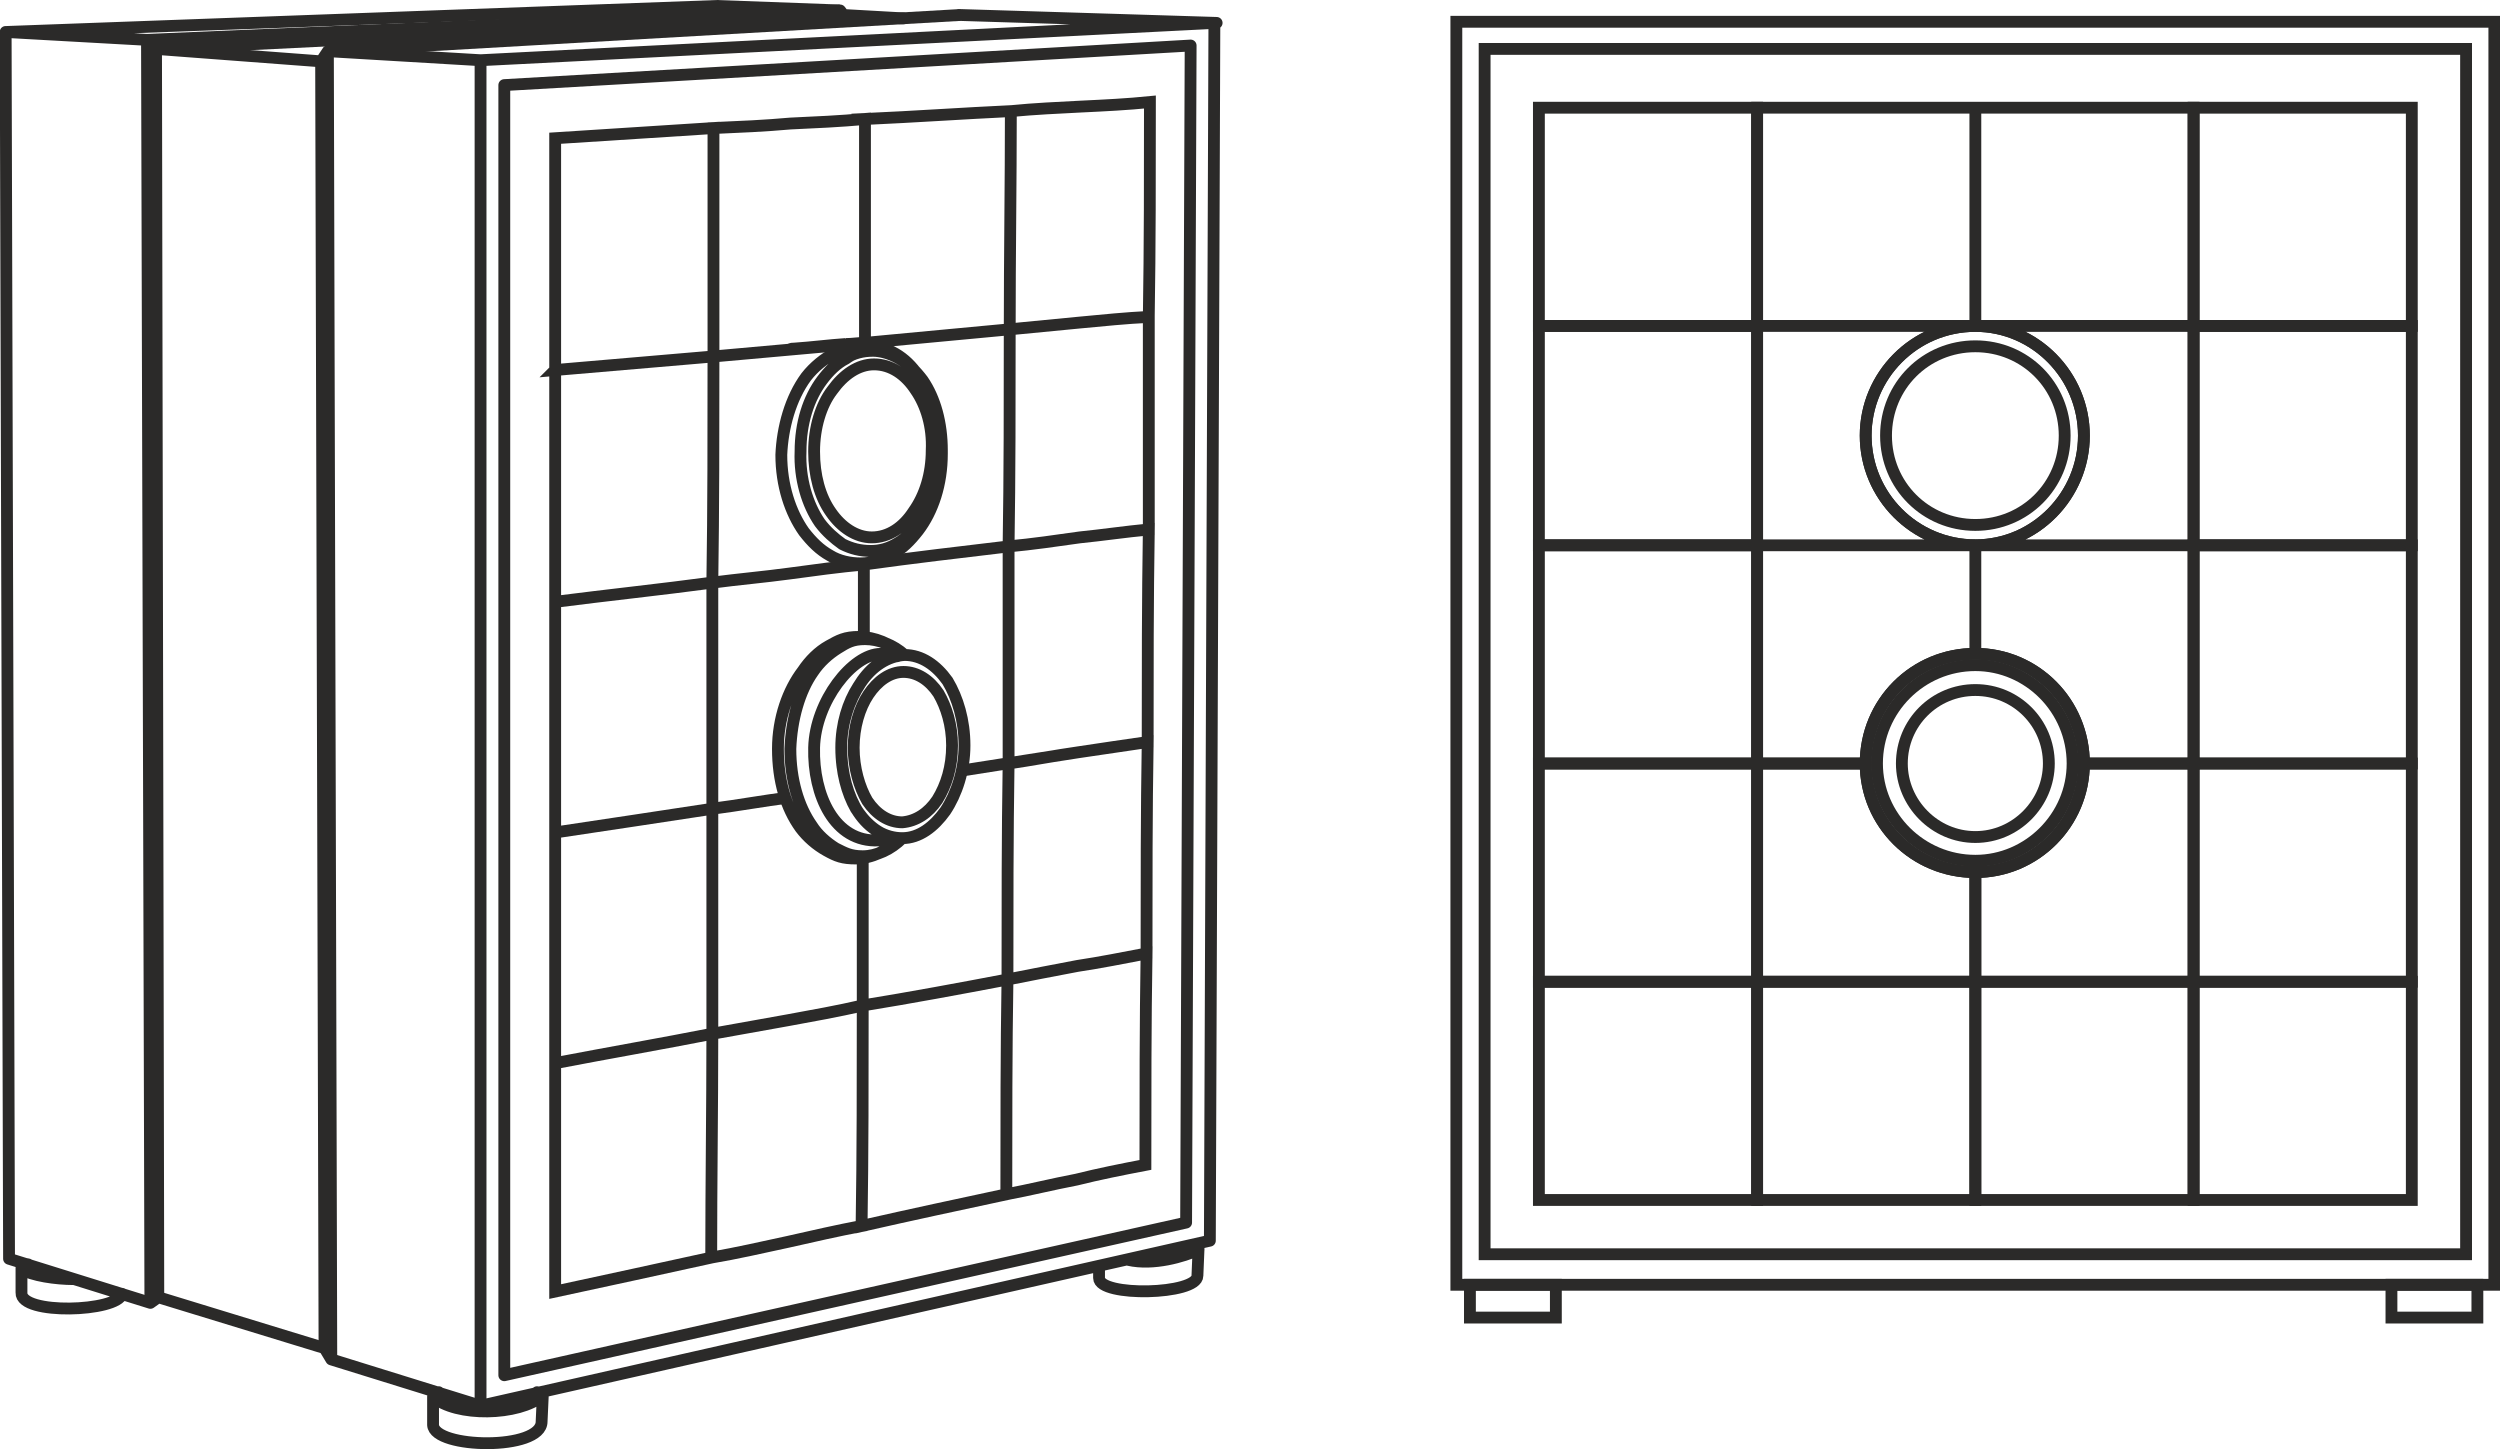
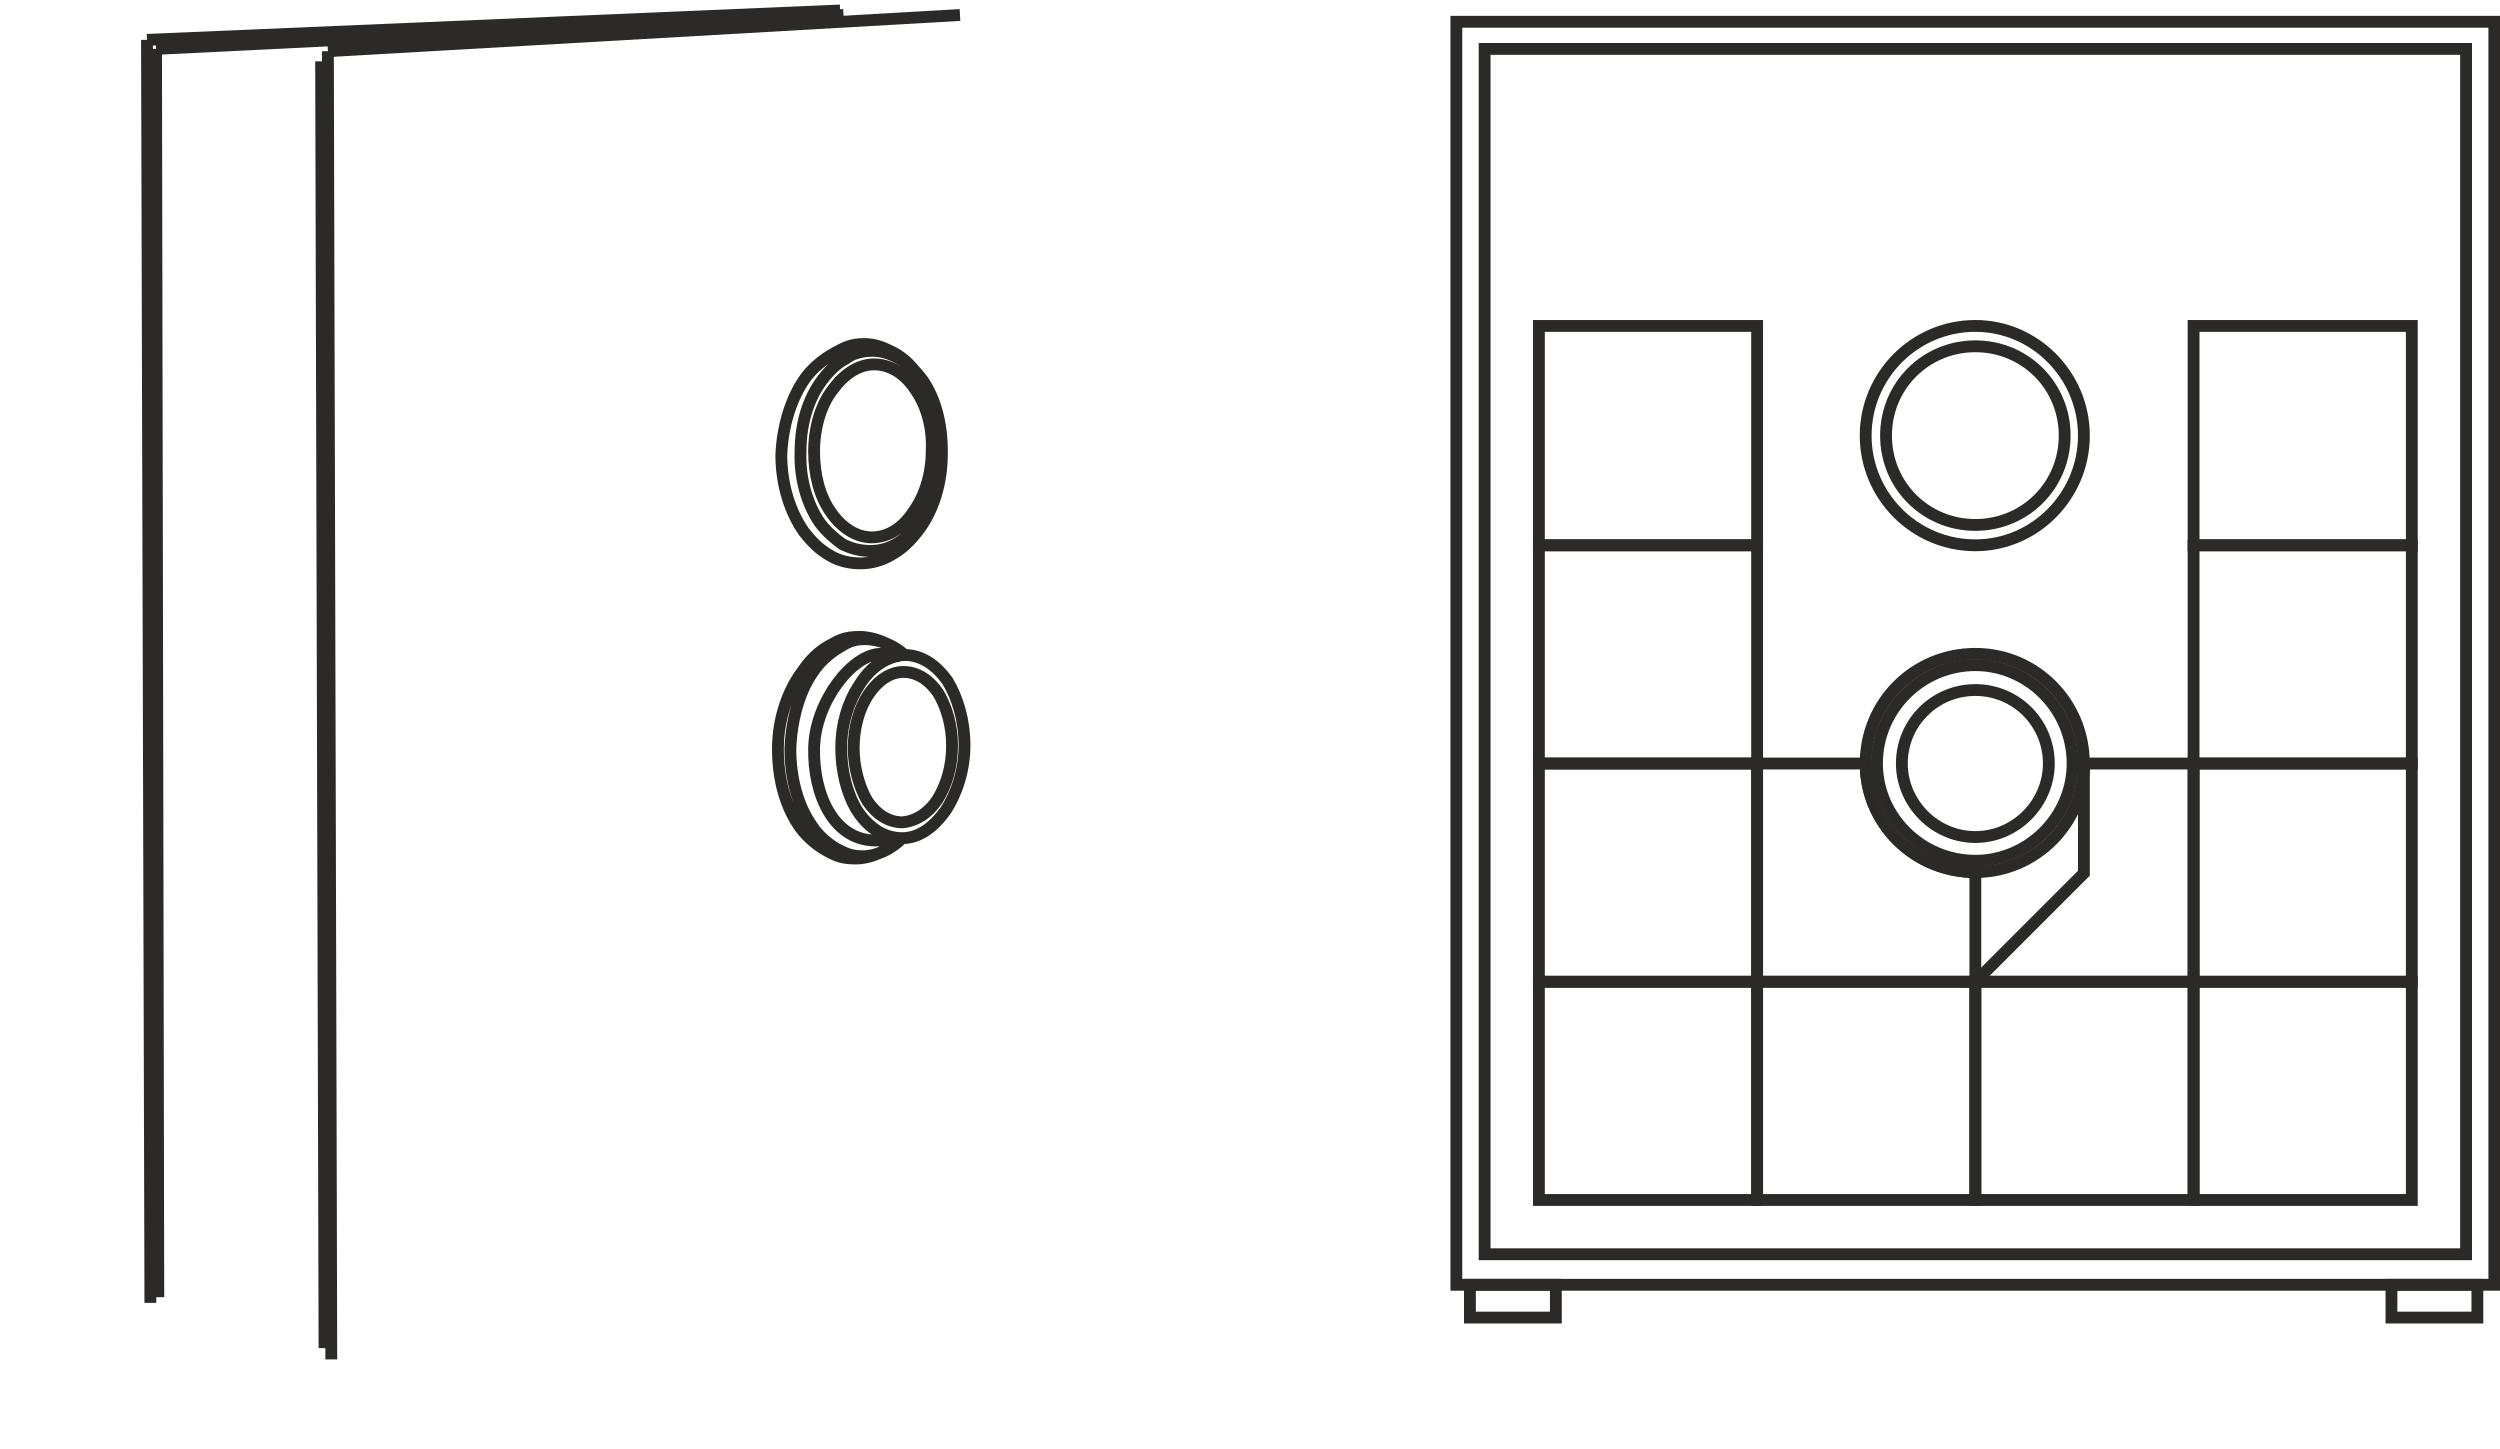
<svg xmlns="http://www.w3.org/2000/svg" xml:space="preserve" width="105.619mm" height="61.218mm" version="1.1" style="shape-rendering:geometricPrecision; text-rendering:geometricPrecision; image-rendering:optimizeQuality; fill-rule:evenodd; clip-rule:evenodd" viewBox="0 0 2211 1281">
  <defs>
    <style type="text/css">
   
    .str0 {stroke:#2B2A29;stroke-width:10.466}
    .str1 {stroke:#2B2A29;stroke-width:10.466;stroke-linecap:round;stroke-linejoin:round}
    .fil0 {fill:none}
   
  </style>
  </defs>
  <g id="Слой_x0020_1">
-     <path class="fil0 str0" d="M1747 868l193 0 0 -193 -97 0c0,53 -43,96 -96,96l0 97z" />
+     <path class="fil0 str0" d="M1747 868l193 0 0 -193 -97 0l0 97z" />
    <path class="fil0 str0" d="M1747 868l-193 0 0 -193 96 0c0,53 43,96 97,96l0 97z" />
-     <path class="fil0 str0" d="M1747 95l193 0 0 193 -193 0c53,0 96,44 96,97 0,53 -43,97 -96,97l193 0 0 -194 -193 0c-54,0 -97,44 -97,97 0,53 43,97 97,97l0 96c53,0 96,43 96,97l97 0 0 -193 -193 0 -193 0 0 193 96 0c0,-54 43,-97 97,-97l0 -96 -193 0 0 -194 193 0 0 -193 -193 0 0 193 193 0 0 -193z" />
    <path class="fil0 str0" d="M1361 675l193 0 0 -193 -193 0 0 193z" />
    <path class="fil0 str0" d="M2133 675l-193 0 0 -193 193 0 0 193z" />
    <path class="fil0 str0" d="M1361 288l193 0 0 194 -193 0 0 -194z" />
    <path class="fil0 str0" d="M2133 288l-193 0 0 194 193 0 0 -194z" />
-     <path class="fil0 str0" d="M1361 288l193 0 0 -193 -193 0 0 193z" />
-     <path class="fil0 str0" d="M2133 288l-193 0 0 -193 193 0 0 193z" />
    <path class="fil0 str0" d="M1361 675l193 0 0 193 -193 0 0 -193z" />
    <path class="fil0 str0" d="M2133 675l-193 0 0 193 193 0 0 -193z" />
    <path class="fil0 str0" d="M1361 1061l193 0 0 -193 -193 0 0 193z" />
    <path class="fil0 str0" d="M1747 1061l-193 0 0 -193 193 0 0 193z" />
    <path class="fil0 str0" d="M1747 1061l193 0 0 -193 -193 0 0 193z" />
    <path class="fil0 str0" d="M2133 1061l-193 0 0 -193 193 0 0 193z" />
    <path class="fil0 str0" d="M1313 43l868 0 0 1066 -868 0 0 -1066zm-25 -24l918 0 0 1117 -918 0 0 -1117z" />
    <path class="fil0 str0" d="M2115 1165l76 0 0 -29 -76 0 0 29zm-815 0l76 0 0 -29 -76 0 0 29z" />
    <path class="fil0 str0" d="M1747 288c53,0 96,44 96,97 0,53 -43,97 -96,97 -54,0 -97,-44 -97,-97 0,-53 43,-97 97,-97z" />
    <path class="fil0 str0" d="M1747 578c53,0 96,43 96,97 0,53 -43,96 -96,96 -54,0 -97,-43 -97,-96 0,-54 43,-97 97,-97z" />
    <path class="fil0 str0" d="M1747 306c44,0 79,35 79,79 0,44 -35,79 -79,79 -44,0 -79,-35 -79,-79 0,-44 35,-79 79,-79z" />
    <path class="fil0 str0" d="M1747 588c47,0 86,39 86,87 0,47 -39,86 -86,86 -48,0 -87,-39 -87,-86 0,-48 39,-87 87,-87z" />
    <path class="fil0 str0" d="M1747 610c36,0 65,29 65,65 0,35 -29,65 -65,65 -36,0 -65,-30 -65,-65 0,-36 29,-65 65,-65z" />
-     <path class="fil0 str1" d="M5 28l125 7 8 8 146 11 6 -9 135 8 0 1190 -132 -41 -6 -10 -147 -45 -7 5 -125 -39 -3 -1085zm1069 -8l-649 33 0 1190 645 -146 4 -1077zm-21 20l-607 35 0 1141 603 -135 4 -1041zm-1028 1078c-4,-1 -6,0 -6,3l0 22c-1,20 85,17 89,1m-43 -13c-15,0 -37,-3 -46,-9m456 109c2,0 5,1 5,4l-1 22c0,26 -95,24 -96,3l0 -25c0,-2 2,-4 5,-4m-5 4c20,18 76,17 97,-1m492 -114l0 10c0,17 87,15 87,-2l1 -24c0,-2 -2,-3 -5,-3m-57 13c22,5 49,-3 62,-9m-1054 -1077l628 -23 109 4 3 4 53 3m50 -3l227 7" />
-     <path class="fil0 str0" d="M891 866c-1,63 -1,127 -1,190 21,-4 41,-9 62,-13 20,-5 40,-9 61,-13 0,-62 0,-125 1,-187 -21,4 -41,8 -61,11 -21,4 -42,8 -62,12zm1 -191c-1,64 -1,127 -1,191 20,-4 41,-8 62,-12 20,-3 40,-7 61,-11 0,-62 0,-125 1,-187l-61 9 -102 16m40 -198c0,64 0,128 0,192 20,-3 41,-7 62,-10 20,-3 40,-6 61,-9 0,-63 0,-125 1,-188 -21,2 -41,5 -61,7 -21,3 -42,6 -63,8zm1 -192c0,64 0,128 -1,192 21,-2 42,-5 63,-8 20,-2 40,-5 61,-7 0,-63 0,-125 0,-188 -20,1 -40,3 -61,5 -20,2 -41,4 -62,6zm1 -193c0,64 -1,128 -1,193 21,-2 42,-4 62,-6 21,-2 41,-4 61,-5 1,-63 1,-126 1,-190 -20,2 -40,3 -61,4 -20,1 -41,2 -62,4zm-131 791c0,65 0,130 -1,195 44,-10 86,-19 128,-28 0,-63 0,-127 1,-190 -42,8 -85,16 -128,23zm0 -131c0,44 0,88 0,131 43,-7 86,-15 128,-23m1 -383c-42,5 -85,10 -128,16m0 0c43,-6 86,-11 128,-16 1,-64 1,-128 1,-192 -42,4 -85,8 -128,12m0 -198c0,66 0,132 0,198 43,-4 86,-8 128,-12 0,-65 1,-129 1,-193 -42,2 -85,5 -129,7zm-135 809c0,66 -1,132 -1,198 23,-4 45,-9 68,-14 22,-5 44,-10 65,-14 1,-65 1,-130 1,-195 -22,5 -44,9 -66,13 -22,4 -45,8 -67,12zm68 -209c-23,3 -45,7 -68,10 0,67 0,133 0,199 22,-4 45,-8 67,-12 22,-4 44,-8 66,-13m1 -326c0,-22 0,-43 0,-64 -22,2 -44,5 -66,8 -22,3 -45,5 -68,8 0,67 0,133 0,200 23,-3 45,-7 68,-10m67 -402c-22,2 -44,4 -67,6 -22,2 -45,4 -67,6 0,67 0,133 -1,200 23,-3 46,-5 68,-8 22,-3 44,-6 66,-8m-16 -195c6,0 11,-1 17,-1 0,-13 0,-25 0,-38 0,-53 0,-106 0,-160 -22,2 -44,3 -66,4 -22,2 -45,3 -68,4 0,68 0,135 0,202 22,-2 45,-4 67,-6 2,-1 3,-1 5,-1 15,-1 30,-3 45,-4m-257 636c0,67 0,135 0,202 46,-10 93,-20 138,-30 0,-66 1,-132 1,-198 -46,9 -92,17 -139,26zm0 -204c0,68 0,136 0,204 47,-9 93,-17 139,-26 0,-66 0,-132 0,-199 -46,7 -92,14 -139,21zm0 -204c0,68 0,136 0,204 47,-7 93,-14 139,-21 0,-67 0,-133 0,-200 -45,6 -92,11 -139,17zm0 -205c0,69 0,137 0,205 47,-6 94,-11 139,-17 1,-67 1,-133 1,-200 -46,4 -93,8 -140,12zm0 -205c0,69 0,137 0,205 47,-4 94,-8 140,-12 0,-67 0,-134 0,-202 -46,3 -92,6 -140,9z" />
    <path class="fil0 str1" d="M799 594c12,0 23,7 31,19 7,12 12,28 12,46 0,19 -5,35 -13,48 -8,12 -19,19 -31,20 -12,0 -23,-7 -31,-19 -7,-12 -12,-29 -12,-47 0,-18 5,-35 13,-47 8,-12 19,-20 31,-20zm-26 -272c15,0 28,9 37,23 9,13 15,32 14,53 0,21 -6,40 -16,54 -9,14 -22,23 -37,23 -14,0 -27,-9 -36,-22 -10,-14 -15,-33 -15,-54 0,-21 6,-41 16,-54 10,-14 23,-23 37,-23zm-9 -18c10,0 17,3 25,7 8,4 15,10 21,18 -10,-12 -26,-19 -38,-19 -12,0 -17,2 -24,7 -8,4 -15,11 -21,19 -12,16 -19,38 -19,63 -1,24 6,47 17,63 6,8 13,14 20,19 8,4 16,6 25,6 8,0 16,-2 24,-7 7,-4 14,-11 20,-19 11,-15 19,-37 19,-62 0,1 0,1 0,2 0,27 -8,51 -21,68 -7,9 -14,16 -23,21 -8,5 -18,8 -28,8 -9,0 -19,-2 -27,-7 -9,-5 -16,-12 -23,-21 -12,-17 -20,-41 -20,-68 1,-24 8,-50 22,-69 7,-9 16,-16 25,-21 9,-5 15,-8 26,-8zm15 274c24,-1 10,1 15,2 -14,2 -26,12 -35,27 -9,14 -15,33 -15,54 0,21 5,40 13,54 9,14 21,24 35,26 -5,1 -4,2 -15,2 -39,2 -58,-40 -57,-82 1,-41 34,-83 59,-83zm-14 -13c12,0 25,5 35,14 0,0 0,0 0,0 -15,1 -29,10 -39,25 -10,15 -17,35 -17,57 0,23 6,43 15,57 10,15 24,23 39,23 0,0 0,0 0,0 -10,10 -23,16 -35,16 -11,0 -16,-3 -24,-7 -8,-5 -16,-12 -21,-20 -12,-17 -19,-41 -19,-68 1,-26 8,-51 20,-68 6,-9 14,-16 22,-21 8,-5 13,-8 24,-8zm-5 -2c13,0 28,6 39,16 -15,1 -28,10 -38,25 -10,15 -17,35 -17,57 0,23 6,43 15,57 10,14 23,23 38,23 -11,11 -27,18 -40,18 -12,0 -17,-2 -26,-7 -9,-5 -17,-12 -23,-20 -13,-18 -20,-42 -20,-70 0,-27 9,-52 22,-69 6,-9 14,-17 23,-22 9,-5 14,-8 27,-8zm40 16c15,0 28,9 38,23 9,15 15,35 15,57 0,22 -7,43 -17,58 -10,14 -23,24 -38,24 -15,0 -29,-8 -39,-23 -9,-14 -15,-34 -15,-57 0,-22 7,-42 17,-57 10,-15 24,-24 39,-25zm-28 -269c8,0 17,2 24,7 7,4 14,11 20,19 11,16 17,38 17,62 0,25 -7,47 -19,63 -6,8 -12,15 -20,19 -7,5 -16,7 -24,7 -9,0 -17,-2 -25,-6 -7,-5 -14,-11 -20,-19 -11,-16 -18,-39 -17,-63 0,-25 7,-47 19,-63 6,-8 13,-15 20,-19 8,-5 16,-7 25,-7z" />
    <path class="fil0 str0" d="M138 43l2 1104m144 -1093l3 1138m3 -1147l3 1157m-163 -1167l3 1117" />
    <path class="fil0 str0" d="M130 35l613 -26" />
    <path class="fil0 str0" d="M138 43l608 -30" />
    <path class="fil0 str0" d="M290 45l559 -32" />
  </g>
</svg>